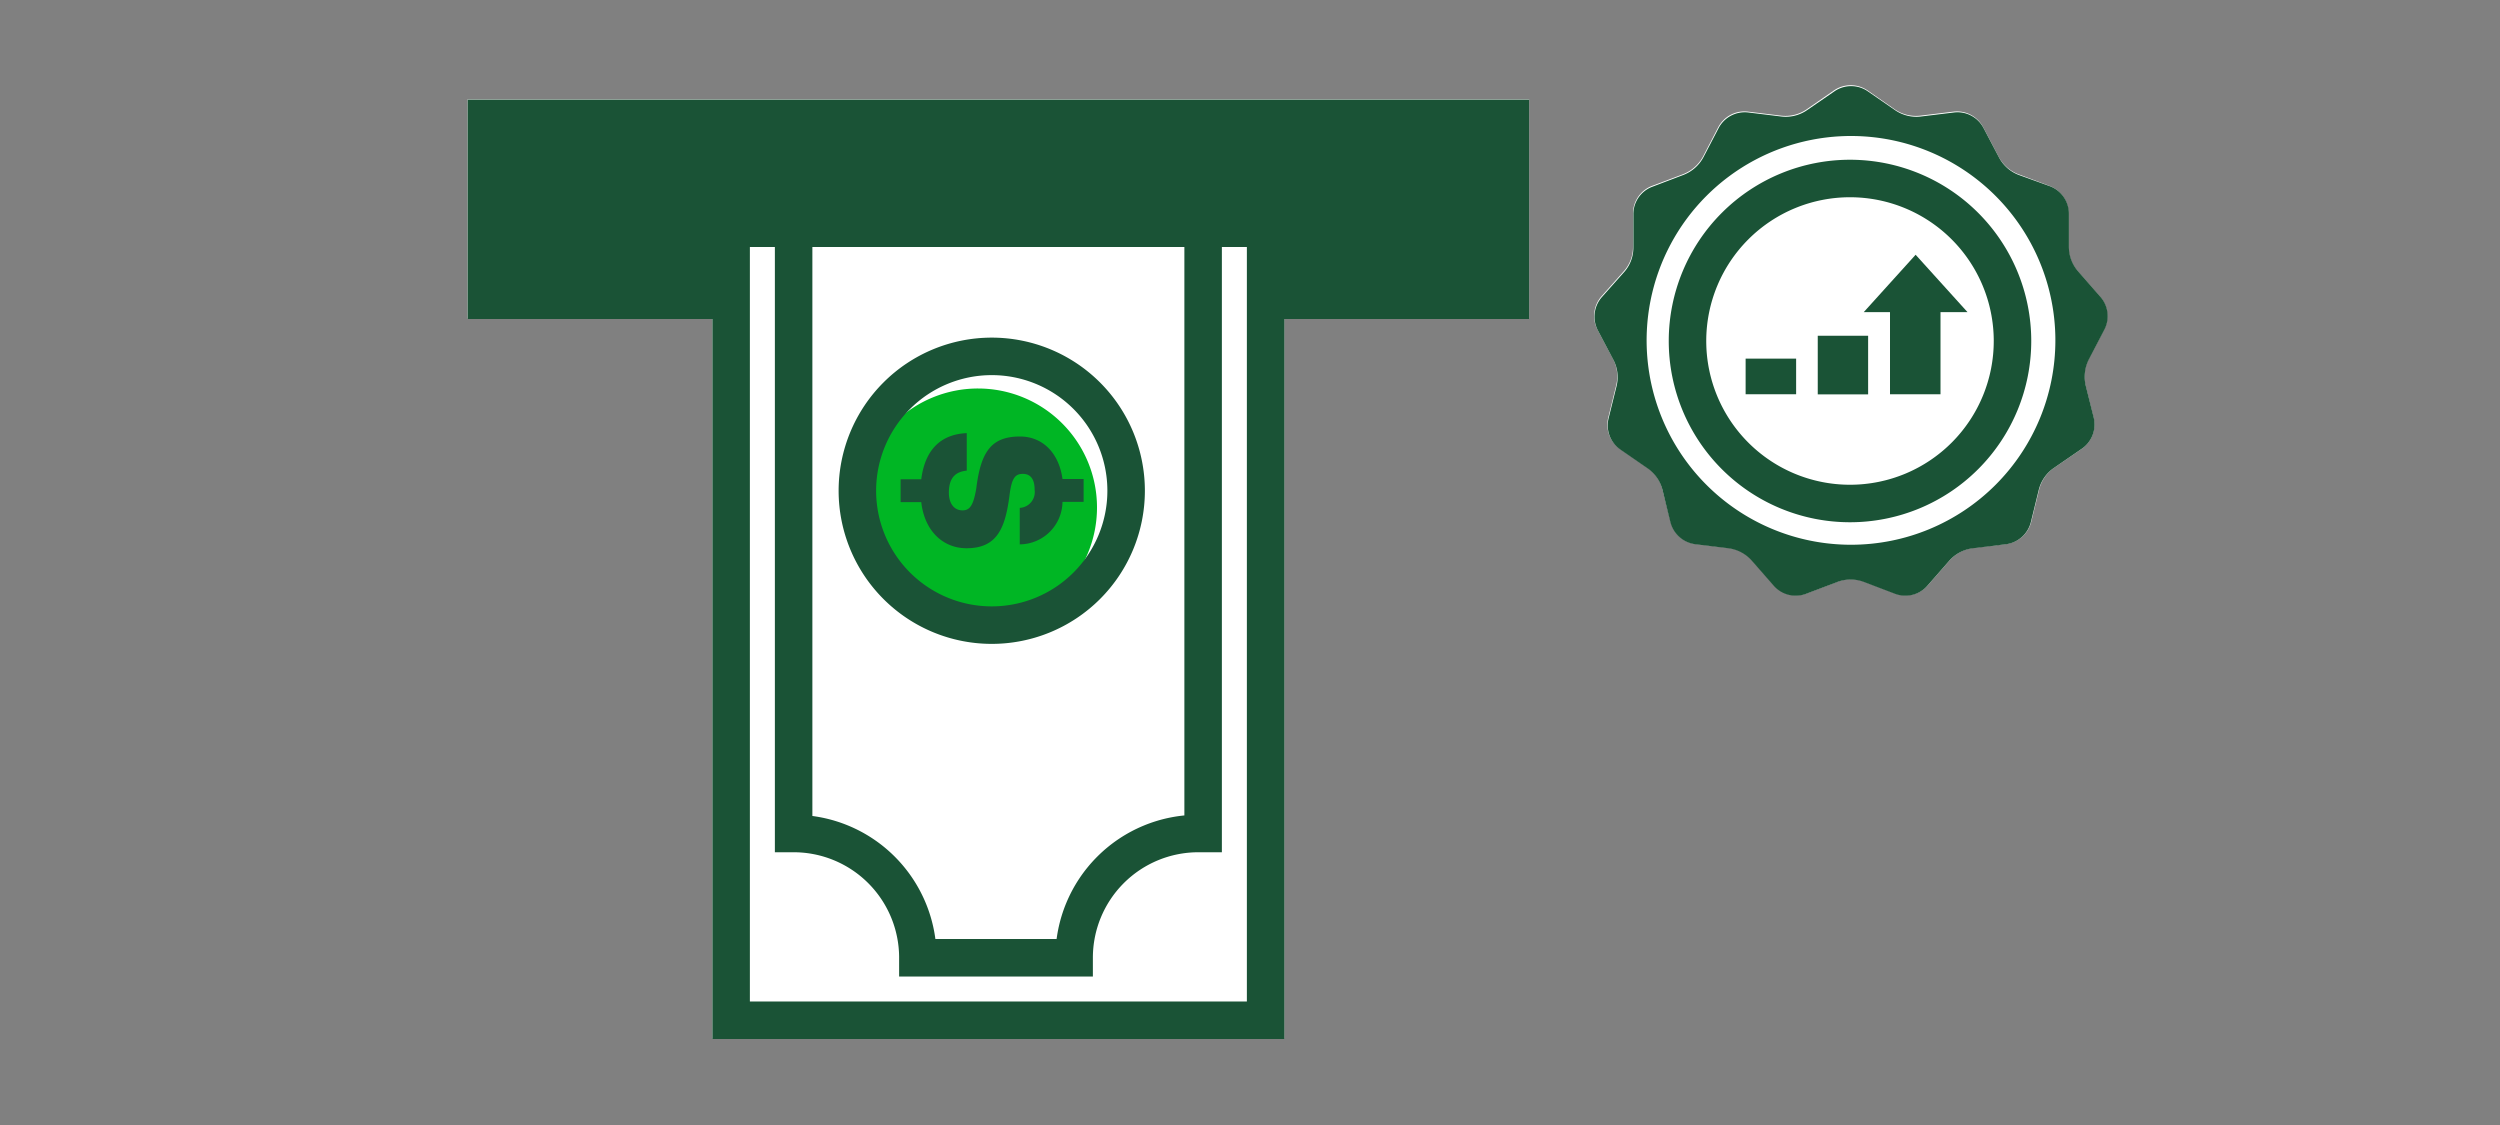
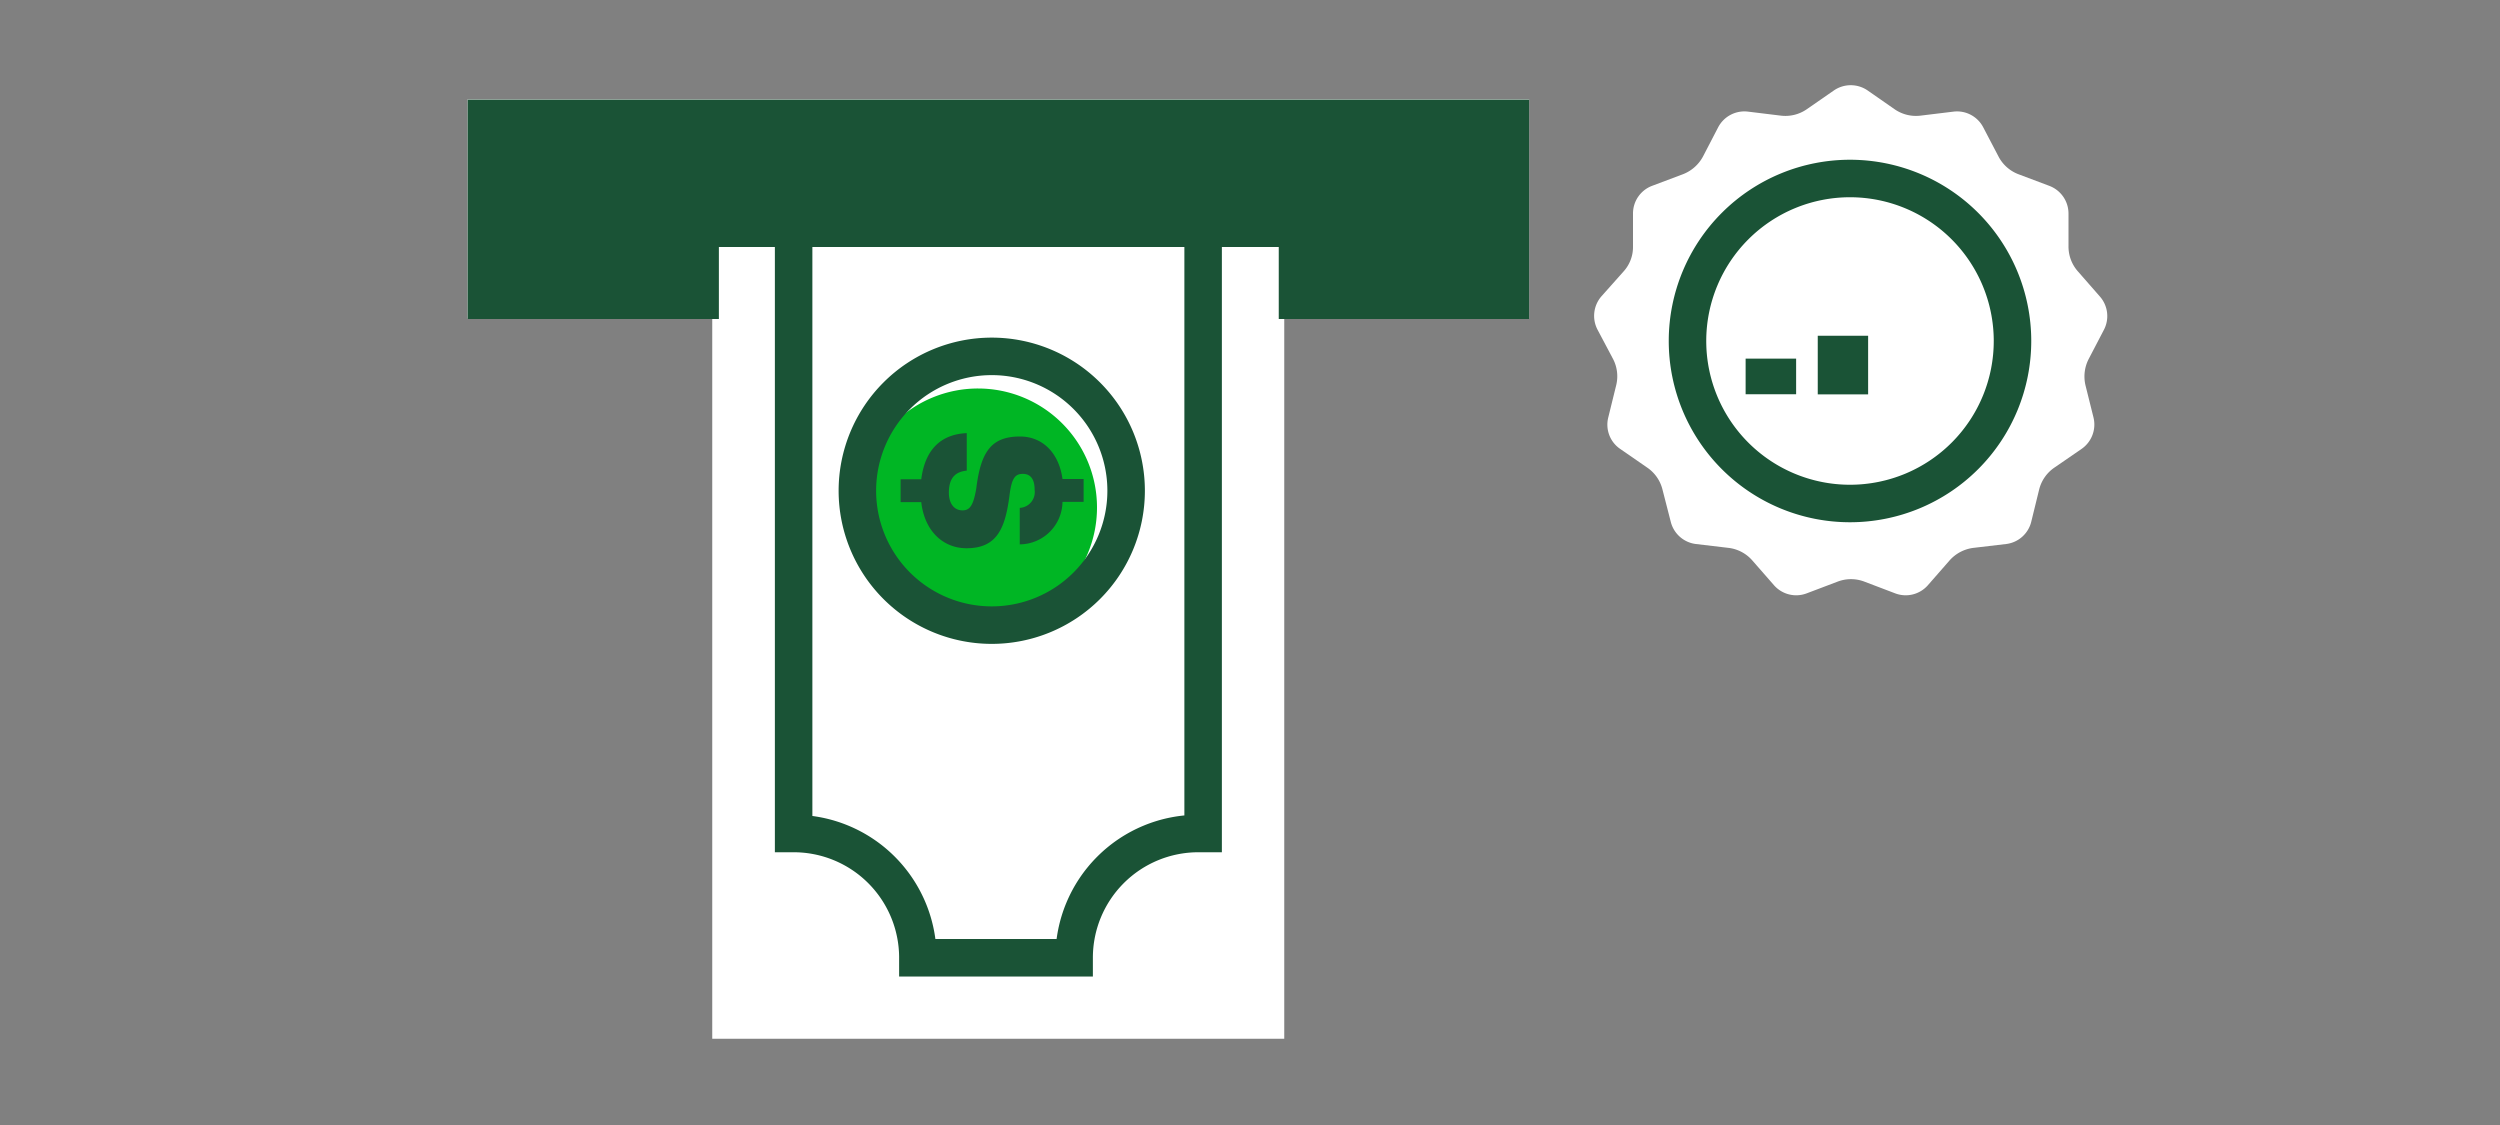
<svg xmlns="http://www.w3.org/2000/svg" viewBox="0 0 200 90">
  <rect x="0" y="0" width="200" height="90" fill="#808080" stroke="none" />
  <title>cashableGICTermDeposits</title>
  <g id="FLT_ART_WORKS" data-name="FLT ART WORKS">
    <polygon points="122.33 7.95 122.33 25.5 102.74 25.5 102.74 83.1 56.98 83.1 56.98 25.5 37.4 25.5 37.4 7.95 122.33 7.95" style="fill:#fff" />
    <path d="M167.1,28.71a3.06,3.06,0,0,0-.26,2.12l.64,2.57a2.37,2.37,0,0,1-.95,2.51l-2.18,1.5a3,3,0,0,0-1.22,1.76l-.63,2.57a2.36,2.36,0,0,1-2,1.78l-2.63.31a3.06,3.06,0,0,0-1.9,1l-1.75,2a2.36,2.36,0,0,1-2.6.64l-2.47-.94a3,3,0,0,0-2.14,0l-2.48.94a2.36,2.36,0,0,1-2.6-.64l-1.75-2a3,3,0,0,0-1.9-1l-2.62-.31a2.37,2.37,0,0,1-2-1.78L133,39.17a3,3,0,0,0-1.22-1.76l-2.17-1.5a2.35,2.35,0,0,1-.95-2.51l.64-2.6a3,3,0,0,0-.25-2.07l-1.25-2.36a2.38,2.38,0,0,1,.32-2.67l1.78-2a2.9,2.9,0,0,0,.74-1.94V17.08a2.36,2.36,0,0,1,1.52-2.21l2.47-.93a3.07,3.07,0,0,0,1.61-1.42l1.22-2.35a2.37,2.37,0,0,1,2.38-1.24l2.62.32a3,3,0,0,0,2.08-.51l2.18-1.51a2.38,2.38,0,0,1,2.68,0l2.17,1.51a3,3,0,0,0,2.08.51l2.63-.32a2.36,2.36,0,0,1,2.37,1.24l1.23,2.35a3,3,0,0,0,1.6,1.42l2.47.93a2.37,2.37,0,0,1,1.53,2.21v2.64a3,3,0,0,0,.76,2l1.75,2a2.37,2.37,0,0,1,.32,2.67Z" style="fill:#fff" />
    <polygon points="37.41 7.97 37.41 25.52 57.51 25.52 57.51 19.76 102.3 19.76 102.3 25.52 122.33 25.52 122.33 7.97 37.41 7.97" style="fill:#1a5336" />
-     <polyline points="101.25 14.95 101.25 81.62 58.49 81.62 58.49 18.13" style="fill:none;stroke:#1a5336;stroke-miterlimit:10;stroke-width:3px" />
    <path d="M78.23,50.12a9.52,9.52,0,1,1,9.53-9.52A9.52,9.52,0,0,1,78.23,50.12Z" style="fill:#00b624" />
    <path d="M79.34,28.51A10.75,10.75,0,1,1,68.59,39.26,10.75,10.75,0,0,1,79.34,28.51Z" style="fill:none;stroke:#1a5336;stroke-miterlimit:10;stroke-width:3px" />
    <path d="M63.49,15V66.68a9.94,9.94,0,0,1,9.94,9.94h12.5a9.94,9.94,0,0,1,9.94-9.94l.38,0V15" style="fill:none;stroke:#1a5336;stroke-miterlimit:10;stroke-width:3px" />
    <path d="M77,40.83c-.64,0-1.09-.51-1.09-1.42,0-1.31.65-1.68,1.43-1.76v-3C75.24,34.74,74,36,73.7,38.34H72.05v1.83H73.7c.27,2.36,1.79,3.69,3.62,3.69,2.44,0,3.1-1.59,3.44-4.23.17-1.38.45-1.72,1.07-1.72s.94.43.94,1.27a1.27,1.27,0,0,1-1.19,1.45v2.92A3.45,3.45,0,0,0,85,40.15h1.69V38.32H85c-.29-2.12-1.62-3.4-3.4-3.4-2.3,0-3.14,1.22-3.5,4.17C77.87,40.41,77.6,40.83,77,40.83Z" style="fill:#1a5336" />
    <rect x="145.42" y="26.86" width="4.03" height="4.69" style="fill:#1a5336" />
    <rect x="139.65" y="28.69" width="4.04" height="2.85" style="fill:#1a5336" />
-     <polygon points="157.4 24.97 153.25 20.38 149.1 24.97 151.2 24.97 151.2 31.54 155.24 31.54 155.24 24.97 157.4 24.97" style="fill:#1a5336" />
-     <path d="M168.34,26.39a2.35,2.35,0,0,0-.32-2.66l-1.75-2a3,3,0,0,1-.76-2V17.1A2.35,2.35,0,0,0,164,14.9L161.51,14a3,3,0,0,1-1.6-1.42l-1.23-2.34A2.35,2.35,0,0,0,156.31,9l-2.63.32a3,3,0,0,1-2.08-.51l-2.17-1.5a2.35,2.35,0,0,0-2.68,0l-2.18,1.5a3,3,0,0,1-2.08.51L139.87,9a2.36,2.36,0,0,0-2.38,1.25l-1.22,2.34A3.07,3.07,0,0,1,134.66,14l-2.47.94a2.34,2.34,0,0,0-1.52,2.2v2.68a2.92,2.92,0,0,1-.74,1.95l-1.78,2a2.37,2.37,0,0,0-.32,2.66l1.25,2.37a3,3,0,0,1,.25,2.07l-.64,2.59a2.35,2.35,0,0,0,.95,2.51l2.17,1.5A3,3,0,0,1,133,39.19l.63,2.57a2.37,2.37,0,0,0,2,1.78l2.62.32a3,3,0,0,1,1.9,1l1.75,2a2.34,2.34,0,0,0,2.6.64l2.48-.94a3,3,0,0,1,2.14,0l2.47.94a2.34,2.34,0,0,0,2.6-.64l1.75-2a3,3,0,0,1,1.9-1l2.63-.32a2.36,2.36,0,0,0,2-1.78l.63-2.57a3,3,0,0,1,1.22-1.76l2.18-1.5a2.36,2.36,0,0,0,1-2.51l-.64-2.56a3.08,3.08,0,0,1,.26-2.13ZM148.09,43.58a16.35,16.35,0,1,1,16.34-16.35A16.35,16.35,0,0,1,148.09,43.58Z" style="fill:#1a5336" />
    <path d="M161,27.23a13,13,0,1,1-12.95-12.95A13,13,0,0,1,161,27.23Z" style="fill:none;stroke:#1a5336;stroke-miterlimit:10;stroke-width:3px" />
  </g>
</svg>